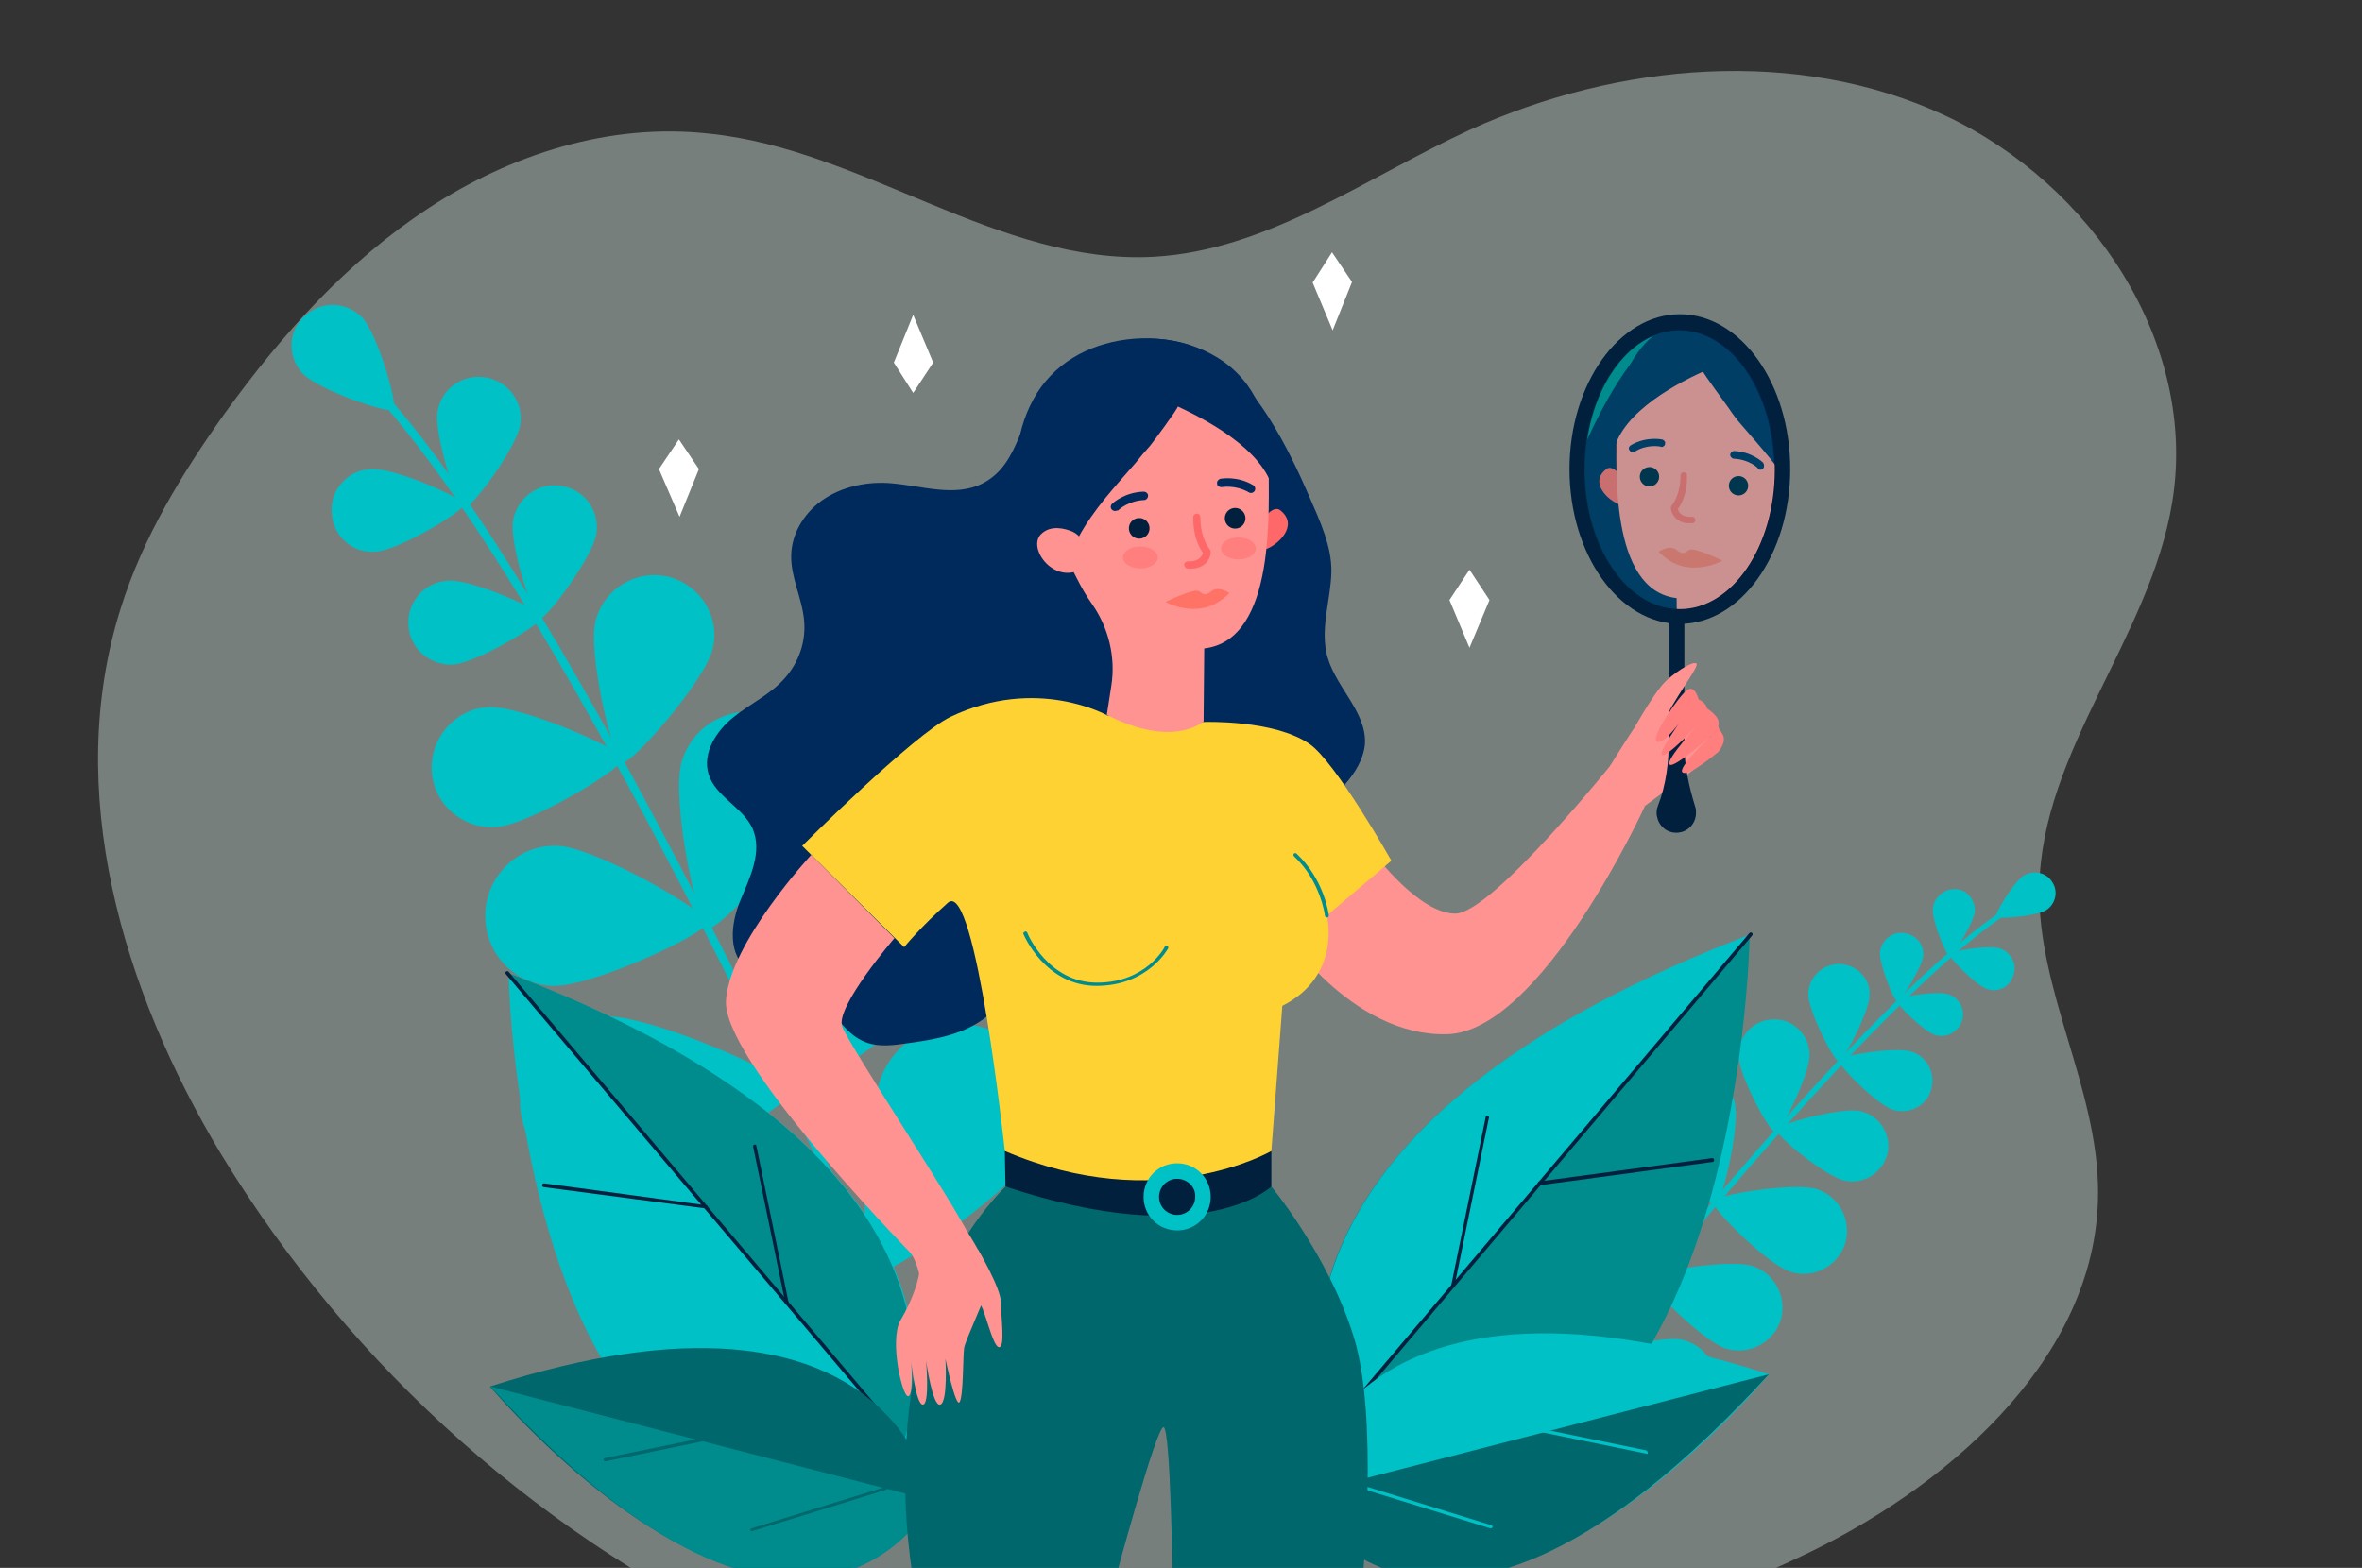
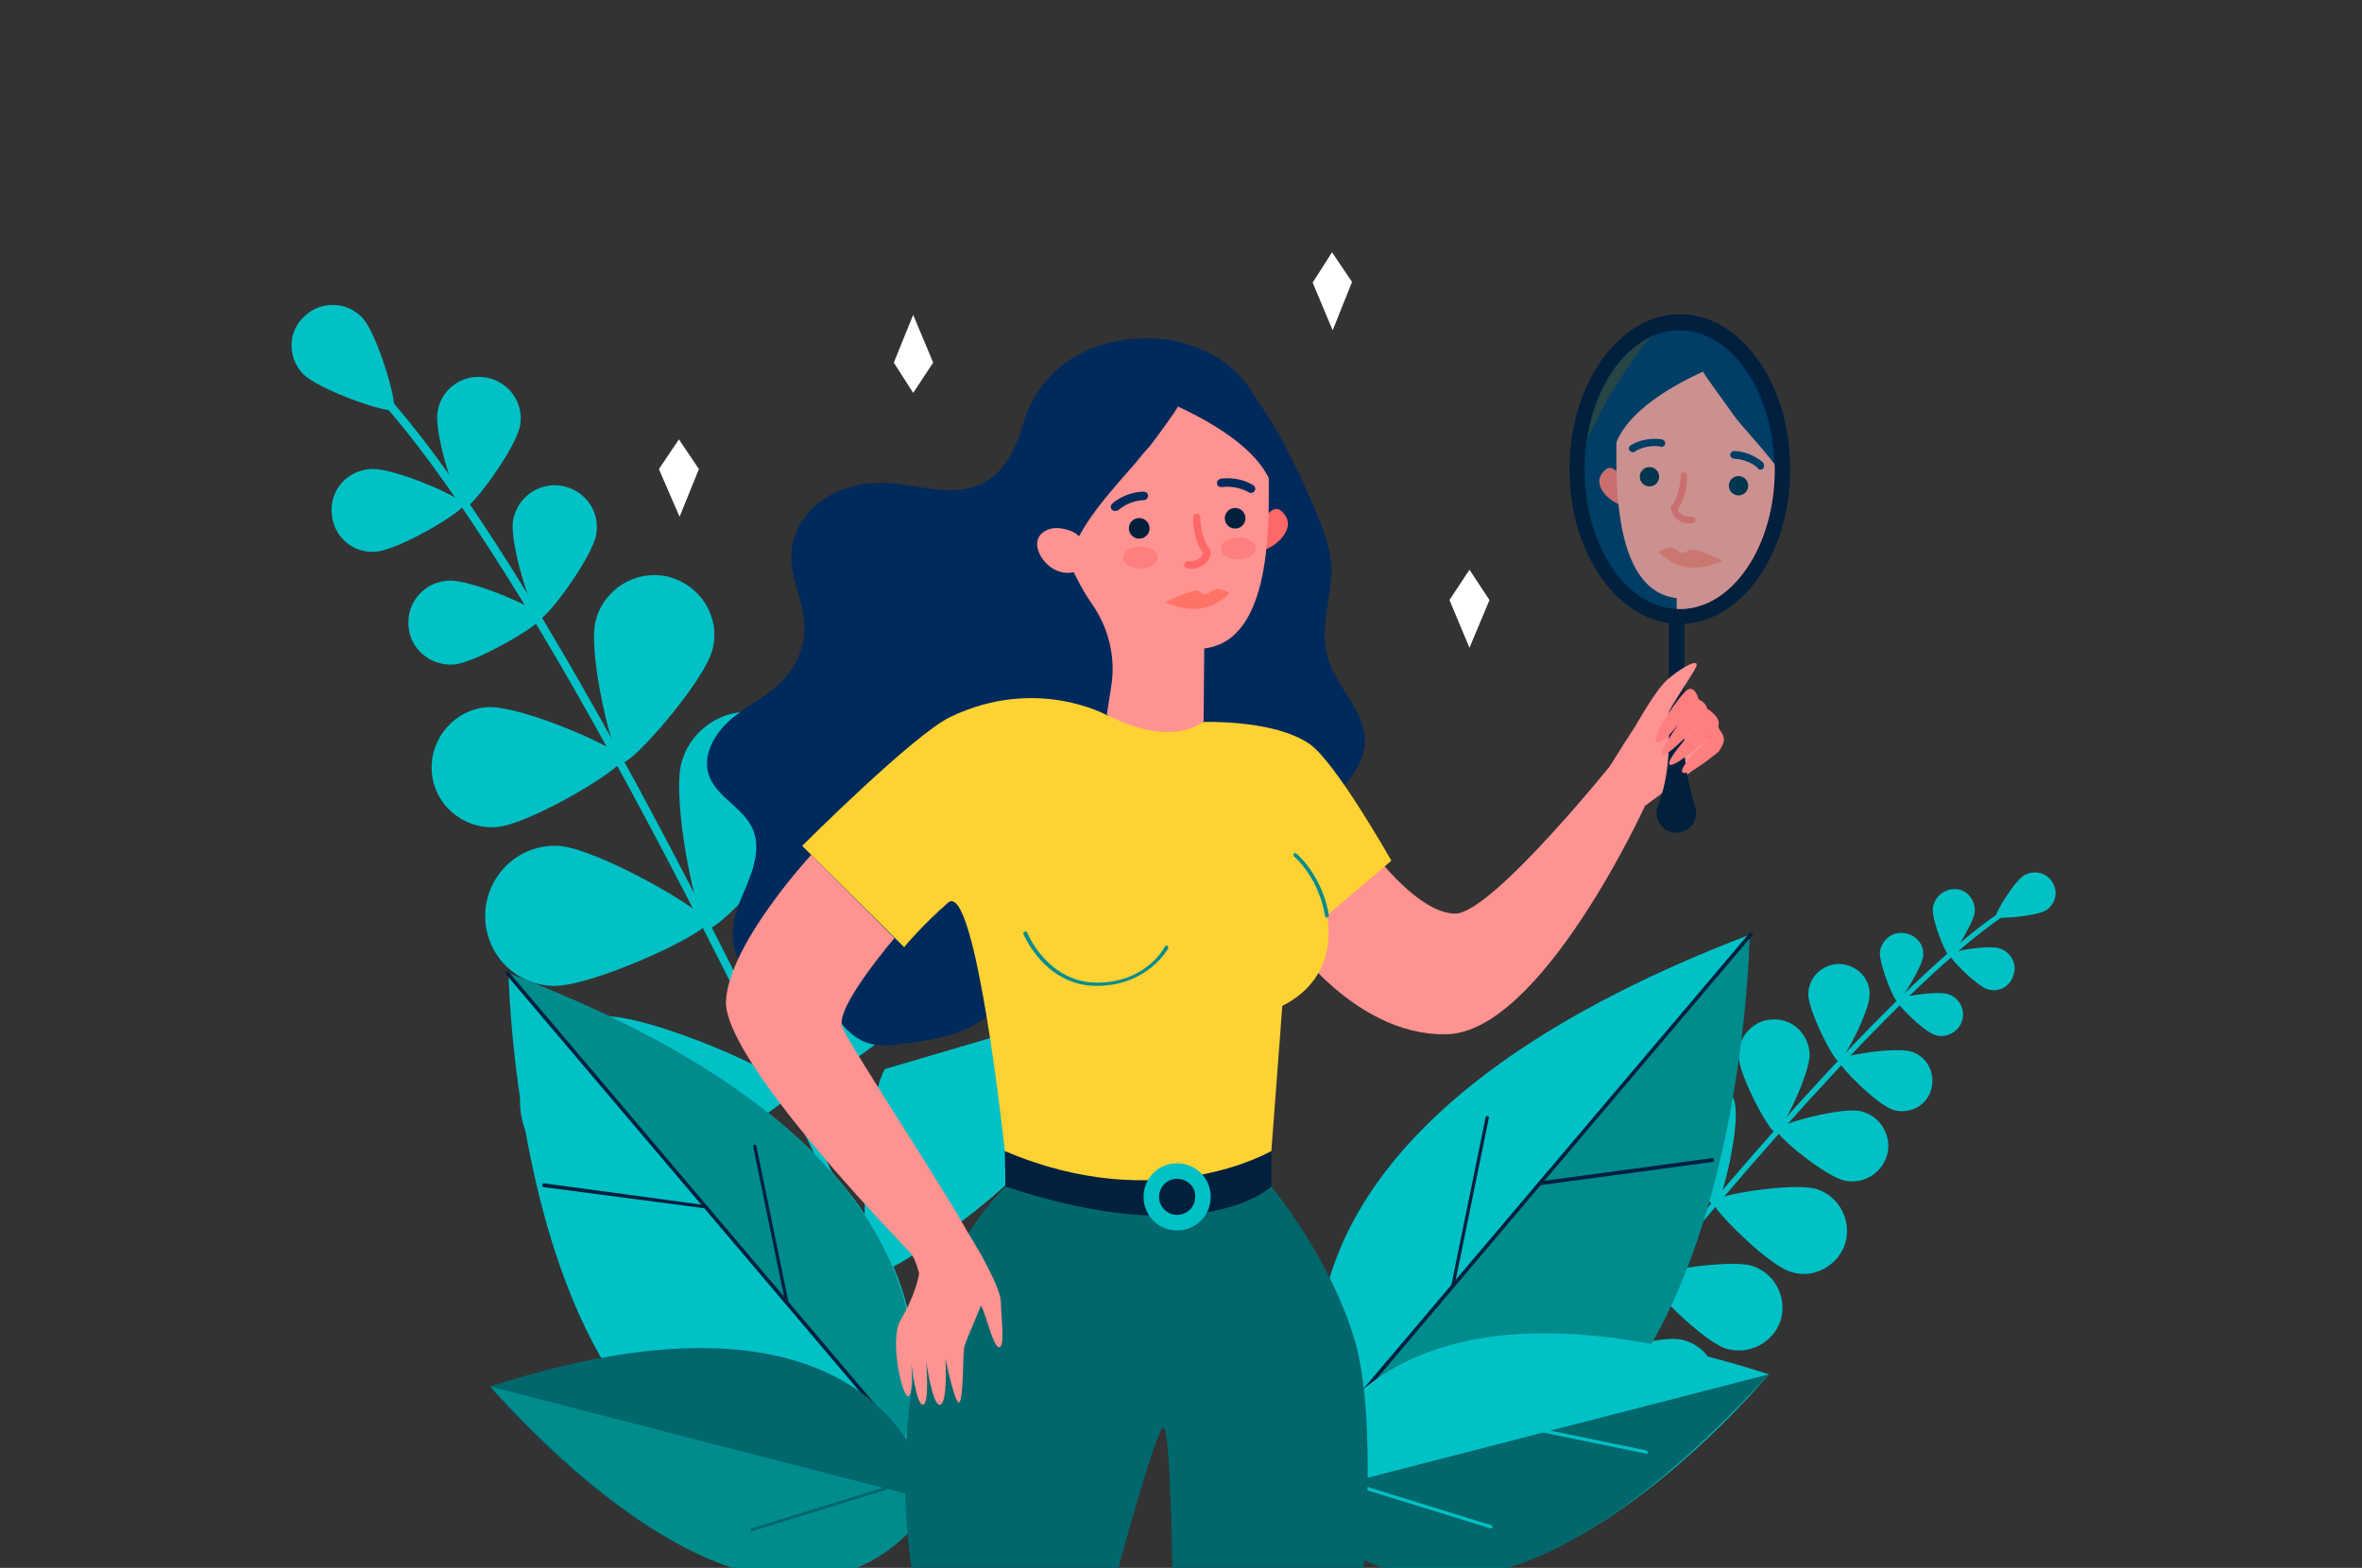
<svg xmlns="http://www.w3.org/2000/svg" xmlns:xlink="http://www.w3.org/1999/xlink" version="1.1" id="Livello_1" x="0px" y="0px" viewBox="0 0 366 243" style="enable-background:new 0 0 366 243;" xml:space="preserve">
  <rect x="0" y="0" width="366" height="243" fill="#333333" stroke="none" />
  <style type="text/css">
	.st0{opacity:0.4;}
	.st1{fill:#DCEFEB;}
	.st2{fill:#00C1C6;}
	.st3{fill:#008B8D;}
	.st4{fill:#00203E;}
	.st5{fill:#00676C;}
	.st6{fill:#002A5C;}
	.st7{fill:#FF9391;}
	.st8{fill:#FFD233;}
	.st9{fill:#FF6868;}
	.st10{fill:#FF7367;}
	.st11{fill:#FF7E7E;}
	.st12{clip-path:url(#SVGID_2_);fill:#008B8D;}
	.st13{clip-path:url(#SVGID_2_);}
	.st14{fill:#FFFFFF;}
	.st15{opacity:0.21;clip-path:url(#SVGID_4_);fill:#008B8D;}
</style>
  <g class="st0">
-     <path class="st1" d="M120.3,255.1c-35.7-16.2-65.7-42.8-86.1-76.3c-15.3-25.5-24.4-56.3-15.5-84.5c3.4-10.9,9.4-20.8,16.1-30.2   c8.8-12.2,19-23.6,31.7-31.9S94.5,19,109.8,20.7c24,2.4,44.9,20.4,69,19.1c17.7-1,32.9-12.3,49-19.7c22.9-10.4,50.7-12.9,73.6-2.2   s39.2,35.5,35.2,59.9c-3.4,21-20.3,38.6-20.6,59.8c-0.3,16,9.1,31.1,9.1,47.1c0.1,24.7-21.7,44.6-44.3,55.7   c-37.1,18.1-79.7,21.5-121.1,24.6c-7.8,0.5-16,1.2-23.5-1c-10.5-3.1-18.8-11.3-29.1-15.1" />
-   </g>
+     </g>
  <g>
    <g>
      <path class="st2" d="M149.4,227.9c0,0,0.1,0,0.1,0c0.3-0.1,0.5-0.5,0.3-0.8C112,142.4,80,83.4,59.5,60.8c-0.5-0.5-0.8-0.9-0.9-1.1    c-0.2-0.3-0.6-0.4-0.9-0.2c-0.3,0.2-0.4,0.6-0.2,0.9c0.2,0.3,0.5,0.6,1,1.2c20.4,22.5,52.4,81.4,90.1,165.9    C148.8,227.8,149.1,228,149.4,227.9z" />
      <path class="st2" d="M46.9,57.9c2.4,2.5,13.3,6.3,14.1,5.6c0.7-0.7-2.5-11.8-4.9-14.3c-2.4-2.5-6.4-2.6-8.9-0.2    C44.6,51.3,44.5,55.3,46.9,57.9z" />
      <path class="st2" d="M67.8,63.8c-0.6,3.5,3.1,14.8,4.1,15c1,0.2,8.1-9.3,8.7-12.9c0.6-3.5-1.8-6.8-5.3-7.4    C71.7,57.9,68.4,60.2,67.8,63.8z" />
      <path class="st2" d="M58.2,85.5c3.6-0.2,13.7-6.3,13.7-7.3c-0.1-1-10.9-5.8-14.5-5.5c-3.6,0.2-6.3,3.3-6,6.8    C51.6,83.1,54.6,85.8,58.2,85.5z" />
      <path class="st2" d="M105.6,118.2c-1.6,5.8,2.4,25.2,4.1,25.7c1.6,0.5,15.2-14.1,16.8-19.9c1.6-5.8-1.8-11.7-7.5-13.3    C113.2,109.1,107.2,112.4,105.6,118.2z" />
      <path class="st2" d="M85.5,152.8c6,0.3,24-8.1,24.1-9.8c0.1-1.7-17.2-11.6-23.1-11.9c-6-0.3-11,4.4-11.3,10.3    C74.9,147.5,79.5,152.5,85.5,152.8z" />
      <path class="st2" d="M123.8,138.2c-3.5,6.4-3.9,30.8-2,31.8c1.8,1,21.9-12.8,25.4-19.2c3.5-6.4,1.1-14.5-5.4-17.9    C135.3,129.3,127.3,131.8,123.8,138.2z" />
      <path class="st2" d="M94.7,183.9c7.3-0.4,28.2-12.8,28.1-14.9c-0.1-2.1-22.4-12-29.7-11.5c-7.3,0.4-12.9,6.7-12.5,14    C81.1,178.7,87.4,184.3,94.7,183.9z" />
-       <path class="st2" d="M137.1,165.7c-3.5,6.4-3.9,30.8-2,31.8c1.8,1,21.9-12.8,25.4-19.2c3.5-6.4,1.1-14.5-5.4-17.9    C148.6,156.8,140.5,159.2,137.1,165.7z" />
+       <path class="st2" d="M137.1,165.7c-3.5,6.4-3.9,30.8-2,31.8c1.8,1,21.9-12.8,25.4-19.2c3.5-6.4,1.1-14.5-5.4-17.9    z" />
      <path class="st2" d="M107.9,211.3c7.3-0.4,28.2-12.8,28.1-14.9c-0.1-2.1-22.4-12-29.7-11.5c-7.3,0.4-12.9,6.7-12.5,14    C94.3,206.2,100.6,211.8,107.9,211.3z" />
      <path class="st2" d="M162.6,199c-5.7,4.6-15.3,27-14,28.6c1.3,1.6,25.1-3.5,30.8-8.1c5.7-4.6,6.5-13,1.9-18.6    C176.7,195.2,168.3,194.4,162.6,199z" />
      <path class="st2" d="M120,238.6c7.3,0.5,29.6-9.2,29.8-11.3c0.1-2.1-20.7-14.7-28-15.2c-7.3-0.5-13.6,5-14.1,12.3    C107.2,231.8,112.7,238.1,120,238.6z" />
      <path class="st2" d="M79.5,80.7c-0.6,3.6,3.1,15,4.1,15.2c1,0.2,8.2-9.5,8.8-13.1c0.6-3.6-1.8-6.9-5.4-7.5    C83.5,74.7,80.1,77.1,79.5,80.7z" />
      <path class="st2" d="M70.2,103c3.6-0.2,13.9-6.4,13.9-7.4c-0.1-1-11.1-5.9-14.7-5.6c-3.6,0.2-6.4,3.3-6.1,7    C63.5,100.5,66.6,103.2,70.2,103z" />
      <path class="st2" d="M92.3,96.2c-1.3,5,2.7,21.6,4.1,22c1.4,0.4,12.7-12.5,14-17.5c1.3-5-1.8-10-6.8-11.3    C98.6,88.2,93.6,91.2,92.3,96.2z" />
      <path class="st2" d="M76.8,128.2c5.1-0.3,19.8-9.1,19.7-10.6c-0.1-1.5-15.8-8.3-20.9-8c-5.1,0.3-9,4.8-8.7,9.9    C67.2,124.6,71.6,128.5,76.8,128.2z" />
    </g>
    <g>
      <path class="st2" d="M244.8,211.9C244.8,211.9,244.7,211.8,244.8,211.9c-0.2-0.1-0.2-0.4-0.1-0.5c29.4-36.9,52.8-61.9,65.8-70.4    c0.3-0.2,0.5-0.3,0.6-0.4c0.1-0.1,0.3-0.1,0.5,0c0.1,0.1,0.1,0.3,0,0.5c-0.1,0.1-0.3,0.2-0.6,0.5c-12.9,8.5-36.2,33.4-65.6,70.3    C245.1,211.9,244.9,211.9,244.8,211.9z" />
      <path class="st2" d="M317,141.1c-1.5,0.9-7.4,1.4-7.7,1c-0.3-0.4,2.8-5.5,4.3-6.4c1.5-0.9,3.5-0.5,4.4,1    C319,138.2,318.5,140.2,317,141.1z" />
      <path class="st2" d="M306,141.3c-0.2,1.8-3.4,6.9-3.9,6.9c-0.5,0-2.8-5.6-2.6-7.4c0.2-1.8,1.8-3.1,3.6-3    C304.8,137.9,306.1,139.5,306,141.3z" />
      <path class="st2" d="M307.9,153.3c-1.7-0.6-6-4.9-5.8-5.4c0.2-0.5,6.1-1.5,7.8-0.9c1.7,0.6,2.7,2.4,2.1,4.1    C311.5,152.9,309.7,153.9,307.9,153.3z" />
      <path class="st2" d="M280.4,163.4c0.1,3-4.4,12.1-5.3,12.1c-0.9,0-5.7-8.9-5.7-11.9c-0.1-3,2.4-5.6,5.4-5.6    C277.8,157.9,280.3,160.3,280.4,163.4z" />
      <path class="st2" d="M285.9,183c-3-0.6-10.8-7-10.6-7.9c0.2-0.9,9.9-3.5,12.9-2.9c3,0.6,4.9,3.6,4.3,6.5    C291.8,181.7,288.9,183.6,285.9,183z" />
      <path class="st2" d="M268.8,170.9c0.9,3.6-2,15.7-3,15.9s-9.2-9.1-10.1-12.7c-0.9-3.6,1.3-7.3,5-8.2    C264.3,165.1,268,167.3,268.8,170.9z" />
      <path class="st2" d="M277.4,197.1c-3.5-1.1-12.3-9.9-12-10.9c0.3-1,12.6-3,16.1-1.9c3.5,1.1,5.5,4.9,4.4,8.5    C284.7,196.3,280.9,198.3,277.4,197.1z" />
      <path class="st2" d="M258.8,182.8c0.9,3.6-2,15.7-3,15.9c-1,0.3-9.2-9.1-10.1-12.7c-0.9-3.6,1.3-7.3,5-8.2    C254.3,176.9,257.9,179.1,258.8,182.8z" />
      <path class="st2" d="M267.4,209c-3.5-1.1-12.3-9.9-12-10.9c0.3-1,12.6-3,16.1-1.9c3.5,1.1,5.5,4.9,4.4,8.5    C274.7,208.2,270.9,210.1,267.4,209z" />
      <path class="st2" d="M241.9,195.9c2.2,3,4.1,15.3,3.2,15.9c-0.9,0.6-11.9-4.9-14.1-7.9c-2.2-3-1.5-7.2,1.5-9.4    C235.5,192.3,239.7,192.9,241.9,195.9z" />
      <path class="st2" d="M257.9,220.9c-3.7-0.7-13.4-8.3-13.2-9.4c0.2-1,12.1-4.6,15.7-3.9c3.7,0.7,6.1,4.2,5.4,7.9    C265.1,219.2,261.6,221.6,257.9,220.9z" />
      <path class="st2" d="M298,148.2c-0.2,1.8-3.5,7-4,7s-2.8-5.7-2.7-7.6c0.2-1.8,1.8-3.2,3.6-3C296.9,144.8,298.2,146.4,298,148.2z" />
      <path class="st2" d="M299.8,160.4c-1.8-0.6-6.1-4.9-5.9-5.4c0.2-0.5,6.2-1.5,8-0.9c1.8,0.6,2.7,2.5,2.1,4.2S301.5,161,299.8,160.4    z" />
      <path class="st2" d="M289.7,154.2c0,2.6-4.1,10.3-4.8,10.3c-0.7,0-4.7-7.8-4.7-10.4c0-2.6,2.2-4.7,4.8-4.7    C287.7,149.5,289.8,151.6,289.7,154.2z" />
      <path class="st2" d="M293.3,172c-2.5-0.8-8.6-7-8.4-7.7c0.2-0.7,8.8-2.1,11.3-1.3c2.5,0.8,3.8,3.5,3,6    C298.5,171.4,295.8,172.8,293.3,172z" />
    </g>
    <g>
      <path class="st3" d="M208.4,228.7c0,0-28.7-48.9,62.7-83.7C271.2,145,269.4,245.7,208.4,228.7z" />
      <path class="st2" d="M271.3,144.8L205.9,222C201.7,207.5,200.2,171.9,271.3,144.8z" />
      <path class="st4" d="M208.7,219c-0.1,0-0.1,0-0.2-0.1c-0.1-0.1-0.1-0.3,0-0.4l62.6-73.9c0.1-0.1,0.3-0.1,0.4,0    c0.1,0.1,0.1,0.3,0,0.4l-62.6,73.9C208.9,219,208.8,219,208.7,219z" />
      <path class="st4" d="M238.6,183.7c-0.1,0-0.3-0.1-0.3-0.3c0-0.2,0.1-0.3,0.3-0.3l26.7-3.6c0.2,0,0.3,0.1,0.3,0.3    c0,0.2-0.1,0.3-0.3,0.3L238.6,183.7C238.6,183.7,238.6,183.7,238.6,183.7z" />
      <path class="st4" d="M225.2,199.5C225.2,199.5,225.2,199.5,225.2,199.5c-0.2,0-0.3-0.2-0.3-0.4l5.3-25.9c0-0.2,0.2-0.3,0.3-0.2    c0.2,0,0.3,0.2,0.2,0.3l-5.3,25.9C225.5,199.4,225.3,199.5,225.2,199.5z" />
    </g>
    <g>
      <path class="st2" d="M201.2,231.8c0,0,5.9-40.4,72.9-18.8C274.1,213,227.8,268.8,201.2,231.8z" />
      <path class="st5" d="M274.1,213l-72.9,18.8C201.2,231.8,221.1,270.9,274.1,213z" />
      <path class="st2" d="M255.1,225.3C255.1,225.3,255.1,225.3,255.1,225.3l-17.1-3.5c-0.1,0-0.2-0.2-0.2-0.3c0-0.1,0.2-0.2,0.3-0.2    l17,3.5c0.1,0,0.2,0.2,0.2,0.3C255.4,225.3,255.3,225.4,255.1,225.3z" />
      <path class="st2" d="M231,236.9C231,236.9,230.9,236.9,231,236.9l-22-6.8c-0.1,0-0.2-0.2-0.2-0.3c0-0.1,0.2-0.2,0.3-0.2l22,6.8    c0.1,0,0.2,0.2,0.2,0.3C231.2,236.8,231.1,236.9,231,236.9z" />
    </g>
    <g>
      <path class="st2" d="M137.8,229.6c0,0,27-46-59-78.7C78.8,150.9,80.4,245.6,137.8,229.6z" />
      <path class="st3" d="M78.7,150.8l61.4,72.6C144,209.7,145.5,176.2,78.7,150.8z" />
      <path class="st4" d="M137.5,220.6c-0.1,0-0.2,0-0.2-0.1L78.4,151c-0.1-0.1-0.1-0.3,0-0.4c0.1-0.1,0.3-0.1,0.4,0l58.9,69.5    c0.1,0.1,0.1,0.3,0,0.4C137.6,220.5,137.6,220.6,137.5,220.6z" />
      <path class="st4" d="M109.4,187.3C109.4,187.3,109.4,187.3,109.4,187.3L84.3,184c-0.2,0-0.3-0.2-0.3-0.3c0-0.2,0.2-0.3,0.3-0.3    l25.1,3.4c0.2,0,0.3,0.2,0.3,0.3C109.6,187.2,109.5,187.3,109.4,187.3z" />
      <path class="st4" d="M122,202.2c-0.1,0-0.3-0.1-0.3-0.2l-5-24.3c0-0.2,0.1-0.3,0.2-0.3c0.2,0,0.3,0.1,0.3,0.2l5,24.3    C122.3,202,122.2,202.2,122,202.2C122,202.2,122,202.2,122,202.2z" />
    </g>
    <g>
      <path class="st5" d="M144.5,232.6c0,0-5.6-38-68.6-17.7C76,214.9,119.5,267.4,144.5,232.6z" />
      <path class="st3" d="M76,214.9l68.6,17.7C144.5,232.6,125.8,269.4,76,214.9z" />
-       <path class="st5" d="M93.8,226.5C93.8,226.5,93.9,226.5,93.8,226.5l16-3.3c0.1,0,0.2-0.1,0.2-0.3c0-0.1-0.1-0.2-0.3-0.2l-16,3.3    c-0.1,0-0.2,0.1-0.2,0.3C93.6,226.4,93.7,226.5,93.8,226.5z" />
      <path class="st5" d="M116.6,237.3C116.6,237.3,116.6,237.3,116.6,237.3l20.7-6.4c0.1,0,0.2-0.2,0.1-0.3c0-0.1-0.2-0.2-0.3-0.1    l-20.7,6.4c-0.1,0-0.2,0.2-0.1,0.3C116.4,237.3,116.5,237.4,116.6,237.3z" />
    </g>
    <g>
      <path class="st6" d="M164,57.7c-0.6,0.5-1.1,1-1.7,1.6c-4.3,4.6-4,12.5-10,15.6c-4.3,2.2-9.4,0.4-14.2,0    c-3.5-0.3-7.2,0.4-10.2,2.3c-3,1.9-5.2,5.2-5.3,8.8c-0.1,3.5,1.7,6.7,2,10.2c0.3,3.2-0.8,6.4-2.9,8.8c-2.2,2.6-5.4,4-8.1,6.2    c-2.6,2.1-4.8,5.5-3.8,8.8c1.1,3.5,5.3,5.1,6.8,8.4c1.6,3.6-0.4,7.6-1.9,11.2c-1.5,3.6-2,8.6,1.4,10.7c1.5,0.9,3.3,0.9,5.1,0.7    c1.1-0.1,2.4-0.3,3.4,0.2c0.6,0.3,1.1,0.8,1.5,1.4c2.6,3.2,4.3,7.6,8.2,9c2,0.7,4.2,0.4,6.3,0.1c4.4-0.6,9-1.4,12.5-4.3    c5.9-4.9,6.2-14.2,11.3-20c4.1-4.6,10.6-6.2,16.7-6.8c6.1-0.6,12.4-0.5,18.2-2.7c3.4-1.3,6.5-3.5,9-6.2c1.6-1.8,3-4,3.2-6.4    c0.3-5.2-5-9.1-6-14.3c-0.8-4.1,0.7-8.2,0.8-12.3c0.1-4-1.8-8-3.4-11.7c-3.2-7.4-8.5-18.2-15.8-22.3    C179.9,50.7,170.2,52.4,164,57.7z" />
      <path class="st7" d="M213.1,132.5c0,0,6.8,9.1,12.4,9.1c5.7,0,24.9-24,24.9-24l4.5,7.3c0,0-16.1,35.2-30.8,35.4    c-14.7,0.3-25.7-16.1-25.5-17c0.3-0.8,9.6-10.8,9.6-10.8H213.1z" />
      <path class="st5" d="M197,183.9c0,0,8.8,10.6,12.7,23.1c4,12.4,1.4,38.2,1.4,38.2h-29.4c0,0-0.3-23.8-1.4-24s-7.6,24-7.6,24h-31.1    c0,0-7.8-38.8,14.2-61.3l20.6,1.3L197,183.9z" />
      <path class="st4" d="M197,178.4v5.5c0,0-10.5,10.2-41.2,0l-0.1-5.5l27-1.7L197,178.4z" />
      <path class="st8" d="M186.5,111.9c0,0,10.9-0.4,16.4,3.4c4,2.7,12.7,18.1,12.7,18.1l-10,8.5c0,0,2.4,9.3-6.9,14l-1.7,22.5    c0,0-17.5,10.2-41.3,0c0,0-4.5-42.2-8.8-38.5c-4.2,3.7-6.8,6.9-6.8,6.9l-15.8-15.7c0,0,17.3-17.3,23-20    c13.4-6.4,24.3-0.2,24.3-0.2L186.5,111.9z" />
      <path class="st7" d="M138.6,145.4c0,0-9.2,10.7-8.1,13.7c1.1,3,17.3,27.4,19.5,32.1c2.2,4.6,1.5,7.4,1.5,7.4l-8.3,4    c0,0-0.4-6.5-2.2-8.5c-1.8-1.9-29.2-30.1-28.5-39.1c0.6-8.9,13.2-22.5,13.2-22.5L138.6,145.4z" />
      <g>
        <path class="st9" d="M195.8,80.4c0,0,1.5-2.2,2.6-1.3c2.9,2.3-0.3,5.3-2.2,6L195.8,80.4z" />
        <path class="st7" d="M177.5,53.5c-9,0.5-16.3,7.8-16.8,16.8c-0.2,3,0.4,5.8,1.5,8.3c2.4,6.3,4.4,11.3,7,15     c2.6,3.7,3.7,8.3,3,12.7l-0.7,4.5c10.4,5.3,15,1,15,1l0.1-11.3l0,0c11.3-1.3,9.9-22.1,10-28.3l0,0c0-0.2,0-0.5,0-0.7     C196.6,61.3,188,52.9,177.5,53.5z" />
        <path class="st6" d="M176,71.7c-3.2,3.7-6.6,7.3-8.9,11.6c-0.3,0.5-2.1,4-1.6,4.4c-2.9-2.2-4.7-5.5-6.3-8.9     c-2.7-5.7-1.8-12.6,1.5-17.9c3.3-5.2,8.9-7.9,15-8.4c6.5-0.5,13.6,1.7,17.6,7.2c3.7,5.1,3.8,11.6,4.2,17.7     c-0.4-6.8-9.6-11.9-15-14.4c0.2,0.1-4.1,5.9-4.3,6.1C177.4,70,176.7,70.8,176,71.7z" />
        <path class="st7" d="M167.6,83.7c-0.3-0.6-0.8-1-1.4-1.3c-1.2-0.5-3.4-1.1-4.9,0.4c-2.2,2.2,2.2,8.1,6.6,5.2     C167.9,88.1,169.1,86.8,167.6,83.7z" />
        <ellipse transform="matrix(0.103 -0.995 0.995 0.103 91.687 262.388)" class="st4" cx="191.3" cy="80.4" rx="1.6" ry="1.6" />
        <ellipse transform="matrix(0.103 -0.995 0.995 0.103 76.854 249.067)" class="st4" cx="176.5" cy="81.9" rx="1.6" ry="1.6" />
        <path class="st10" d="M190.5,91.9c-1.2-0.7-1.9-0.7-2.4-0.5c-0.5,0.2-0.8,0.7-1.4,0.7c-0.3,0-0.5-0.2-0.8-0.4     c-0.5-0.3-1.1-0.1-2.3,0.3c-0.8,0.3-1.8,0.7-3,1.3c0.5,0.3,4.1,2,7.5,0.4C189.2,93.1,190,92.5,190.5,91.9z" />
        <path class="st6" d="M172.8,79.2c-0.2,0-0.4-0.1-0.5-0.2c-0.3-0.3-0.2-0.7,0-0.9c0.1-0.1,1.9-1.8,4.9-1.9c0.4,0,0.7,0.3,0.7,0.6     c0,0.4-0.3,0.7-0.6,0.7c-2.4,0.1-4,1.5-4,1.6C173.1,79.1,172.9,79.2,172.8,79.2z" />
        <path class="st6" d="M188.9,75.4c-0.2-0.1-0.3-0.2-0.3-0.4c-0.1-0.4,0.2-0.7,0.5-0.8c0.1,0,2.6-0.5,5.1,1     c0.3,0.2,0.4,0.6,0.2,0.9c-0.2,0.3-0.6,0.4-0.9,0.2c-2.1-1.2-4.2-0.8-4.2-0.8C189.2,75.5,189,75.5,188.9,75.4z" />
        <path class="st9" d="M185.1,88.1c1.9-0.3,2.5-1.7,2.5-2.5c0-0.1,0-0.3-0.1-0.4c-1.6-2-1.5-5-1.5-5c0-0.3-0.2-0.6-0.5-0.6     c-0.3,0-0.6,0.2-0.6,0.5c0,0.1-0.2,3.2,1.5,5.6c-0.1,0.4-0.6,1.4-2.3,1.3c-0.3,0-0.6,0.2-0.6,0.5c0,0.3,0.2,0.6,0.5,0.6     C184.5,88.2,184.8,88.1,185.1,88.1z" />
      </g>
      <g>
        <path class="st7" d="M146.9,186.4c0,0,7.2,10.1,6.5,12.4s-3.8,8.9-4,10.1c-0.2,1.2-0.1,7.4-0.7,8.4s-2.2-6.7-2.2-6.7     s0.4,6.7-0.8,7.1c-1.2,0.4-2.2-6.8-2.2-6.8s0.6,6.8-0.5,6.8c-1.1,0-1.8-6.6-1.8-6.6s0.4,5.3-0.5,5.3c-0.9,0-2.9-8.6-1.2-11.7     c4.2-7.2,3-11,3-11L146.9,186.4z" />
        <path class="st7" d="M151.5,193.6c0,0,3.6,6,3.6,8.3s0.7,6.9-0.3,6.9c-1,0-2.3-6.4-3-6.7c-0.7-0.3-0.7-3.2-0.7-3.2L151.5,193.6z" />
      </g>
      <path class="st3" d="M169.9,152.8c-8,0-11.3-8-11.3-8c-0.1-0.2,0-0.3,0.2-0.4c0.2-0.1,0.3,0,0.4,0.2c0,0.1,3.2,7.7,10.8,7.7    c7.6,0,10.5-5.5,10.5-5.6c0.1-0.1,0.3-0.2,0.4-0.1c0.1,0.1,0.2,0.3,0.1,0.4C181,147,177.9,152.8,169.9,152.8z" />
      <path class="st3" d="M205.6,142.2c-0.1,0-0.3-0.1-0.3-0.3c0-0.1-0.7-5.4-4.8-9.2c-0.1-0.1-0.1-0.3,0-0.4c0.1-0.1,0.3-0.1,0.4,0    c4.3,4,5,9.4,5,9.6C205.9,142.1,205.8,142.2,205.6,142.2C205.6,142.2,205.6,142.2,205.6,142.2z" />
      <path class="st7" d="M249.5,118.7c0,0,5.9-9.7,7.2-10.4c1.3-0.7,3.6-1,3.6-1l5.9,9.2l-11.3,8.4L249.5,118.7z" />
      <ellipse class="st11" cx="176.7" cy="86.4" rx="2.7" ry="1.7" />
      <ellipse class="st11" cx="191.9" cy="85" rx="2.7" ry="1.7" />
      <g>
        <g>
          <defs>
            <ellipse id="SVGID_1_" cx="260.3" cy="72.8" rx="15.9" ry="22.8" />
          </defs>
          <clipPath id="SVGID_2_">
            <use xlink:href="#SVGID_1_" style="overflow:visible;" />
          </clipPath>
-           <rect x="241.4" y="50.6" class="st12" width="22.5" height="43.2" />
          <g class="st13">
            <path class="st6" d="M280.9,52.7c0.5,0.5,1.1,1,1.5,1.5c4,4.3,3.7,11.7,9.3,14.5c4,2.1,8.7,0.3,13.2,0c3.3-0.2,6.7,0.4,9.5,2.2       c2.8,1.8,4.8,4.9,4.9,8.2c0.1,3.2-1.6,6.3-1.9,9.5c-0.2,2.9,0.7,6,2.7,8.2c2.1,2.4,5.1,3.7,7.5,5.7c2.5,2,4.5,5.2,3.5,8.2       c-1,3.2-4.9,4.7-6.3,7.8c-1.5,3.3,0.4,7.1,1.8,10.4c1.4,3.4,1.8,8-1.3,9.9c-1.4,0.8-3.1,0.8-4.7,0.7c-1.1-0.1-2.2-0.2-3.1,0.2       c-0.6,0.3-1,0.8-1.4,1.3c-2.4,3-4,7.1-7.6,8.4c-1.9,0.7-3.9,0.4-5.9,0.1c-4.1-0.6-8.4-1.3-11.6-4c-5.5-4.6-5.7-13.2-10.5-18.6       c-3.8-4.3-9.9-5.7-15.6-6.3c-5.7-0.6-11.6-0.5-16.9-2.5c-3.2-1.2-6.1-3.2-8.4-5.8c-1.5-1.7-2.8-3.7-2.9-5.9       c-0.3-4.9,4.6-8.5,5.6-13.3c0.8-3.9-0.7-7.6-0.7-11.5c-0.1-3.8,1.7-7.5,3.2-10.9c3-6.9,7.9-16.9,14.7-20.7       C266.1,46.3,275.2,47.9,280.9,52.7z" />
            <g>
              <path class="st9" d="M251.3,73.9c0,0-1.4-2-2.4-1.2c-2.7,2.1,0.3,4.9,2.1,5.5L251.3,73.9z" />
              <path class="st7" d="M268.3,48.9c8.4,0.5,15.2,7.3,15.7,15.7c0.2,2.8-0.3,5.4-1.4,7.7c-2.3,5.8-4.1,10.5-6.5,14        c-2.4,3.5-3.5,7.7-2.8,11.8l0.6,4.2c-9.7,4.9-14,0.9-14,0.9l-0.1-10.5l0,0c-10.5-1.2-9.3-20.6-9.3-26.3l0,0c0-0.2,0-0.4,0-0.6        C250.6,56.1,258.6,48.3,268.3,48.9z" />
              <path class="st6" d="M269.8,65.8c3,3.5,6.1,6.8,8.3,10.8c0.2,0.4,2,3.7,1.5,4.1c2.7-2.1,4.4-5.2,5.9-8.3        c2.5-5.3,1.7-11.7-1.4-16.7c-3.1-4.9-8.3-7.4-13.9-7.8c-6.1-0.5-12.7,1.6-16.4,6.7c-3.5,4.8-3.6,10.8-3.9,16.4        c0.4-6.3,8.9-11.1,14-13.4c-0.1,0.1,3.8,5.4,4,5.7C268.5,64.2,269.1,65,269.8,65.8z" />
              <path class="st7" d="M277.6,77c0.3-0.5,0.7-1,1.3-1.2c1.2-0.5,3.2-1,4.6,0.4c2.1,2-2,7.5-6.1,4.8        C277.3,81,276.2,79.9,277.6,77z" />
              <ellipse transform="matrix(0.995 -0.103 0.103 0.995 -6.242 26.674)" class="st4" cx="255.5" cy="73.9" rx="1.5" ry="1.5" />
              <ellipse transform="matrix(0.995 -0.103 0.103 0.995 -6.319 28.1)" class="st4" cx="269.3" cy="75.3" rx="1.5" ry="1.5" />
              <path class="st6" d="M272.7,72.8c0.2,0,0.4,0,0.5-0.2c0.2-0.2,0.2-0.6,0-0.9c-0.1-0.1-1.8-1.7-4.5-1.8c-0.3,0-0.6,0.3-0.6,0.6        c0,0.3,0.3,0.6,0.6,0.6c2.3,0.1,3.7,1.4,3.7,1.5C272.5,72.7,272.6,72.8,272.7,72.8z" />
              <path class="st6" d="M257.7,69.2c0.2-0.1,0.3-0.2,0.3-0.4c0.1-0.3-0.1-0.6-0.5-0.7c-0.1,0-2.4-0.5-4.8,0.9        c-0.3,0.2-0.4,0.5-0.2,0.8c0.2,0.3,0.6,0.4,0.8,0.2c1.9-1.2,3.9-0.8,3.9-0.8C257.5,69.3,257.6,69.3,257.7,69.2z" />
              <path class="st9" d="M261.3,81.1c-1.7-0.3-2.3-1.5-2.4-2.3c0-0.1,0-0.3,0.1-0.4c1.5-1.9,1.4-4.7,1.4-4.7        c0-0.3,0.2-0.5,0.5-0.5c0.3,0,0.5,0.2,0.5,0.5c0,0.1,0.2,3-1.4,5.2c0.1,0.4,0.5,1.3,2.2,1.2c0.3,0,0.5,0.2,0.5,0.5        c0,0.3-0.2,0.5-0.5,0.5C261.9,81.1,261.6,81.1,261.3,81.1z" />
            </g>
          </g>
        </g>
        <path class="st4" d="M260.3,96.7c-9.4,0-17.1-10.7-17.1-24c0-13.2,7.7-24,17.1-24c9.4,0,17.1,10.7,17.1,24     C277.4,86,269.7,96.7,260.3,96.7z M260.3,51.2c-8.1,0-14.7,9.7-14.7,21.6c0,11.9,6.6,21.6,14.7,21.6c8.1,0,14.7-9.7,14.7-21.6     C275,60.8,268.4,51.2,260.3,51.2z" />
        <path class="st4" d="M261,115.4V95.5h-2.4v19c0,3.5-0.4,7.1-1.7,10.4c-0.2,0.5-0.3,1.1-0.1,1.8c0.2,1.1,1.2,2.1,2.3,2.3     c2,0.4,3.7-1.1,3.7-3c0-0.3,0-0.6-0.1-0.9C261.7,121.9,261,118.7,261,115.4z" />
      </g>
      <path class="st7" d="M253.5,112.4c0,0,3-5.4,4.8-7c1.8-1.6,4.3-3.1,4.6-2.5c0.3,0.6-3.8,5.8-5.1,9.1    C256.5,115.5,253.5,112.4,253.5,112.4z" />
      <path class="st11" d="M266.3,116.5c0,0-4.7,4-5.6,3.2c-0.8-0.8,4.7-5.9,4.7-5.9s-6,5.4-6.7,4.7c-0.7-0.7,4.7-6.5,4.7-6.5    s-5.2,5.6-5.9,5c-0.6-0.6,4.4-7.3,4.4-7.3s-3.7,5.7-5.1,5.3c-1.3-0.4,3.5-7.4,4.7-8.1s1.7,1.5,1.7,1.5s1.2,0.5,1.3,1.4    c0,0,2.1,1.3,1.8,2.5S268.3,113.8,266.3,116.5z" />
      <path class="st2" d="M182.4,190.7c-2.9,0-5.2-2.3-5.2-5.2c0-2.9,2.3-5.2,5.2-5.2c2.9,0,5.2,2.3,5.2,5.2    C187.6,188.4,185.3,190.7,182.4,190.7z M182.4,182.7c-1.6,0-2.8,1.3-2.8,2.8c0,1.6,1.3,2.8,2.8,2.8c1.6,0,2.8-1.3,2.8-2.8    C185.3,184,184,182.7,182.4,182.7z" />
    </g>
    <polygon class="st14" points="141.5,60.9 144.6,56.2 141.5,48.8 138.5,56.2  " />
    <polygon class="st14" points="206.4,39.1 203.4,43.8 206.5,51.2 209.5,43.7  " />
    <polygon class="st14" points="227.7,88.3 224.6,93 227.7,100.4 230.8,93  " />
    <polygon class="st14" points="105.2,68.1 102.1,72.7 105.3,80.1 108.3,72.7  " />
  </g>
  <path class="st10" d="M257,85.5c1.2-0.7,1.9-0.7,2.4-0.5c0.5,0.2,0.8,0.7,1.4,0.7c0.3,0,0.5-0.2,0.8-0.4c0.5-0.3,1.1-0.1,2.3,0.3  c0.8,0.3,1.8,0.7,3,1.3c-0.5,0.3-4.1,2-7.5,0.4C258.2,86.7,257.5,86,257,85.5z" />
  <g>
    <defs>
      <ellipse id="SVGID_3_" cx="260.2" cy="72.8" rx="14.7" ry="21.6" />
    </defs>
    <clipPath id="SVGID_4_">
      <use xlink:href="#SVGID_3_" style="overflow:visible;" />
    </clipPath>
    <rect x="240.1" y="48.9" class="st15" width="38.1" height="46.6" />
  </g>
</svg>